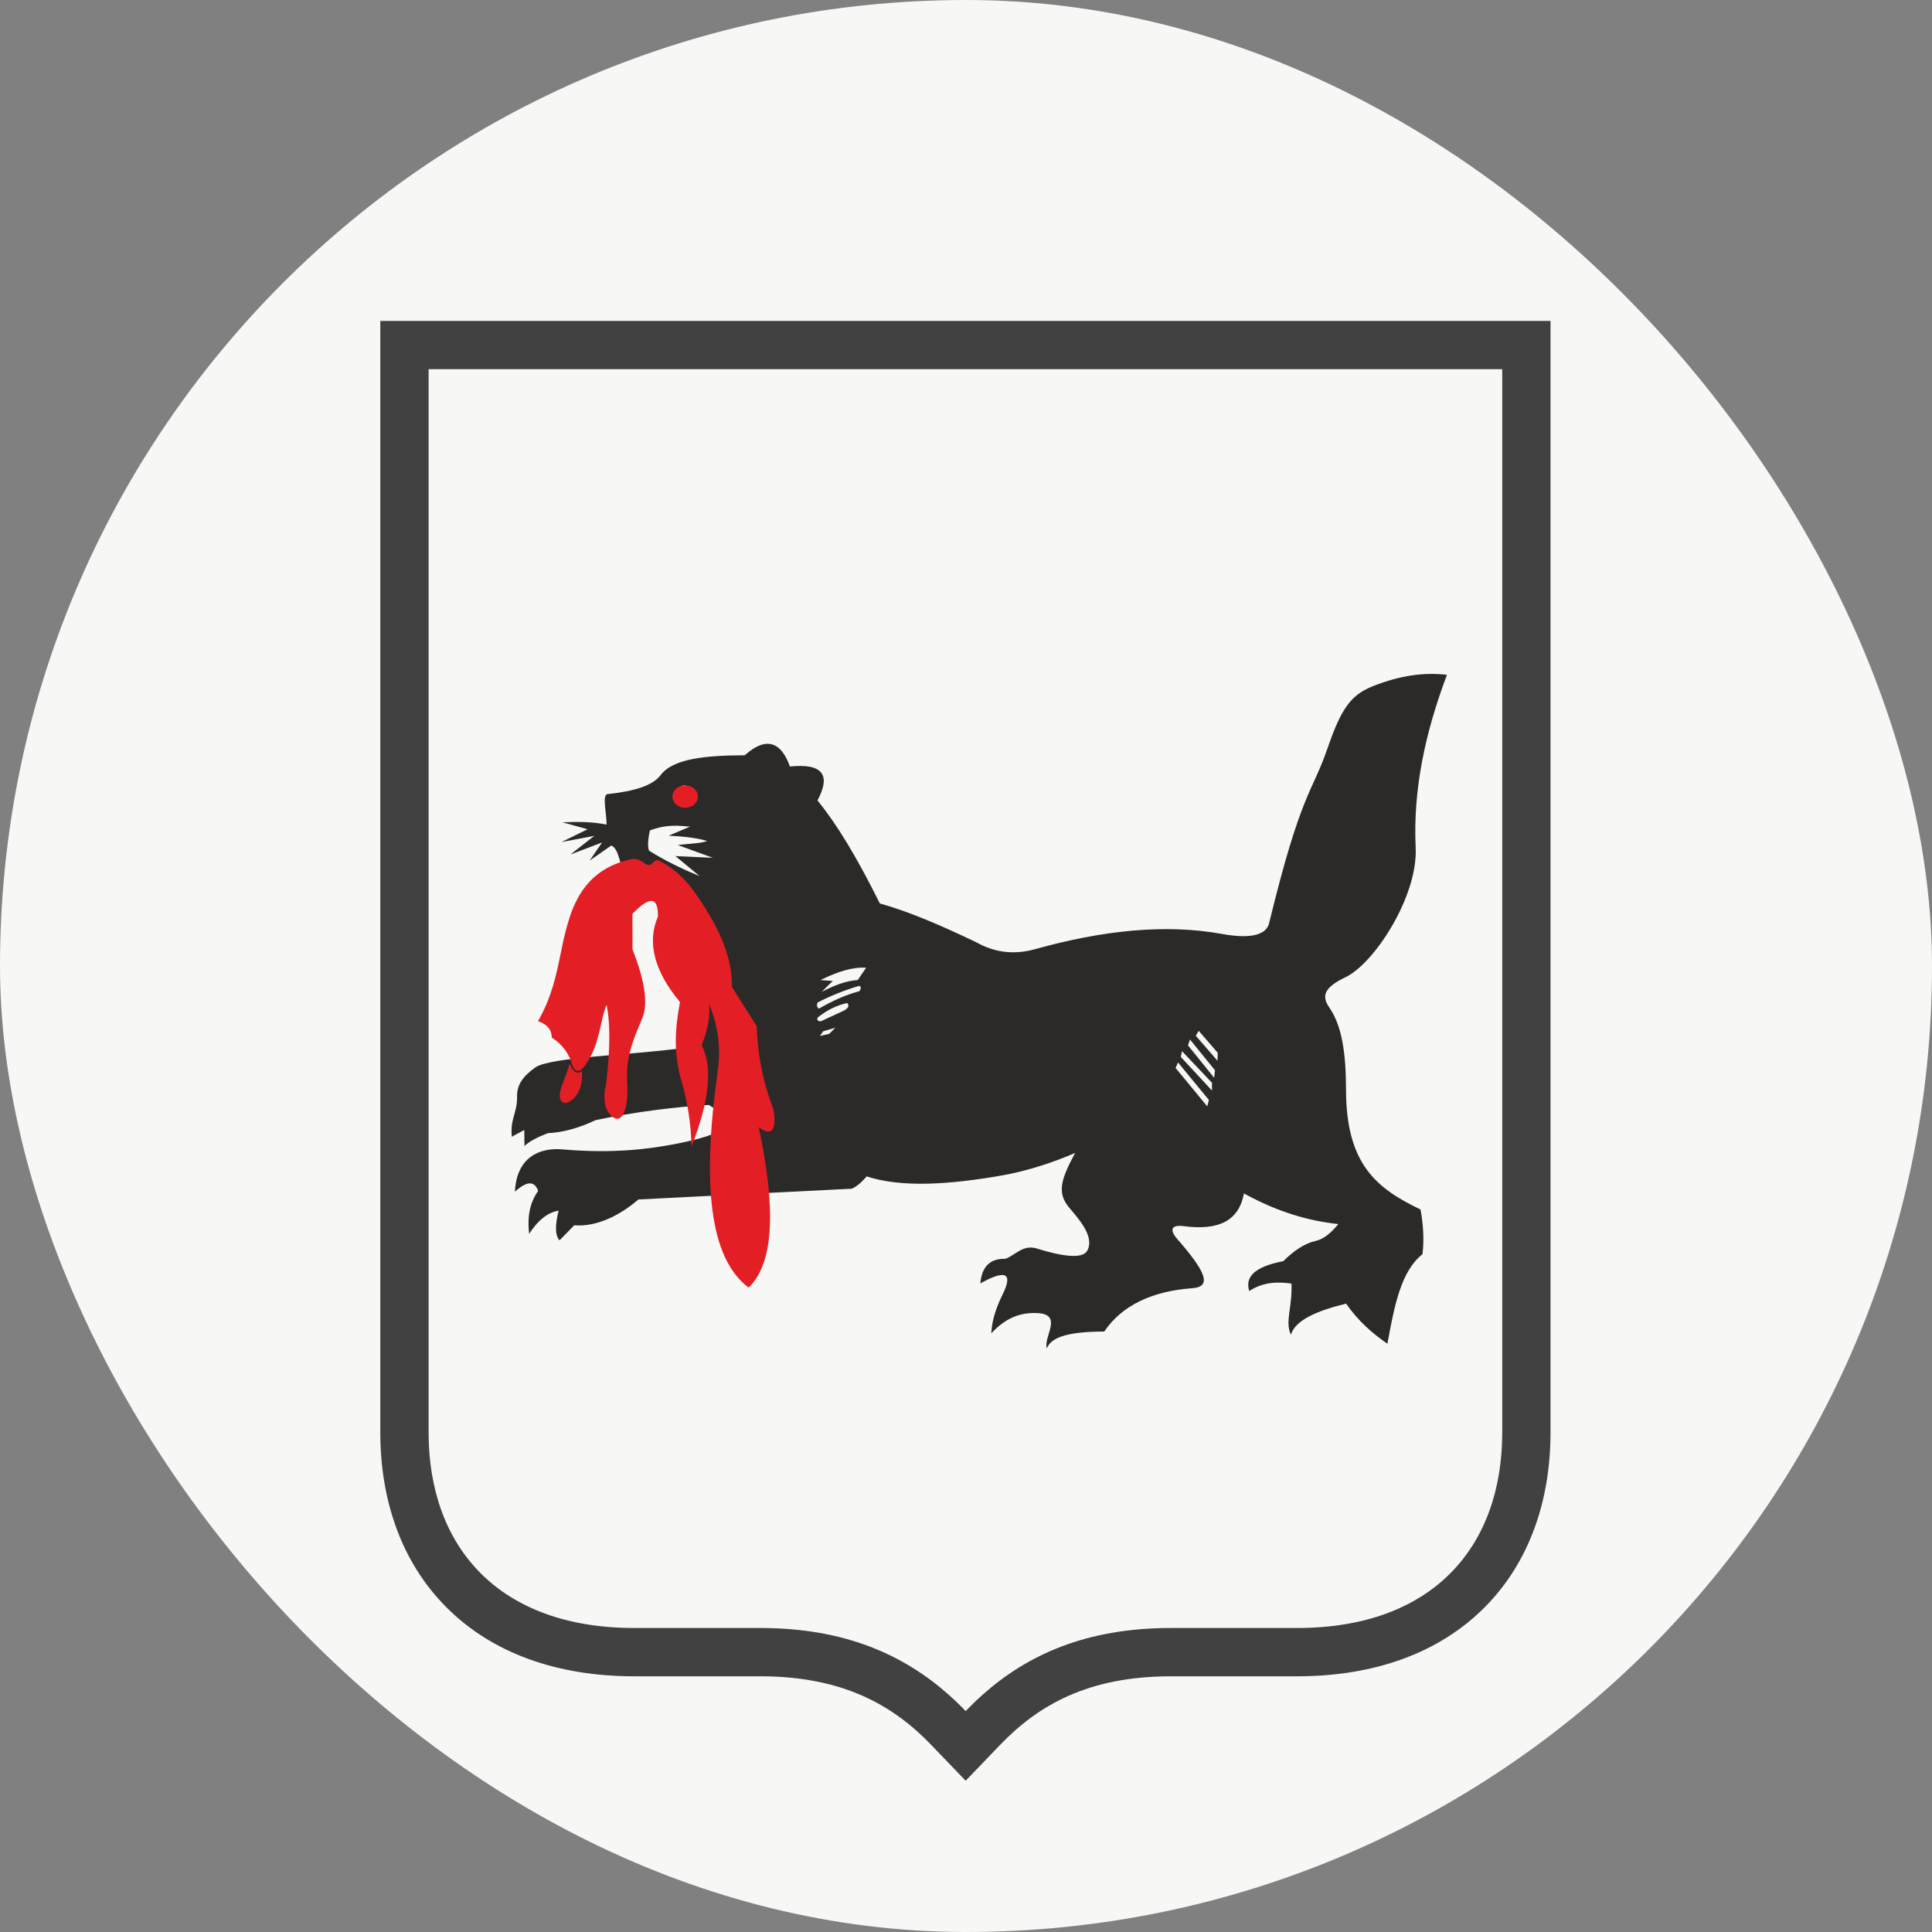
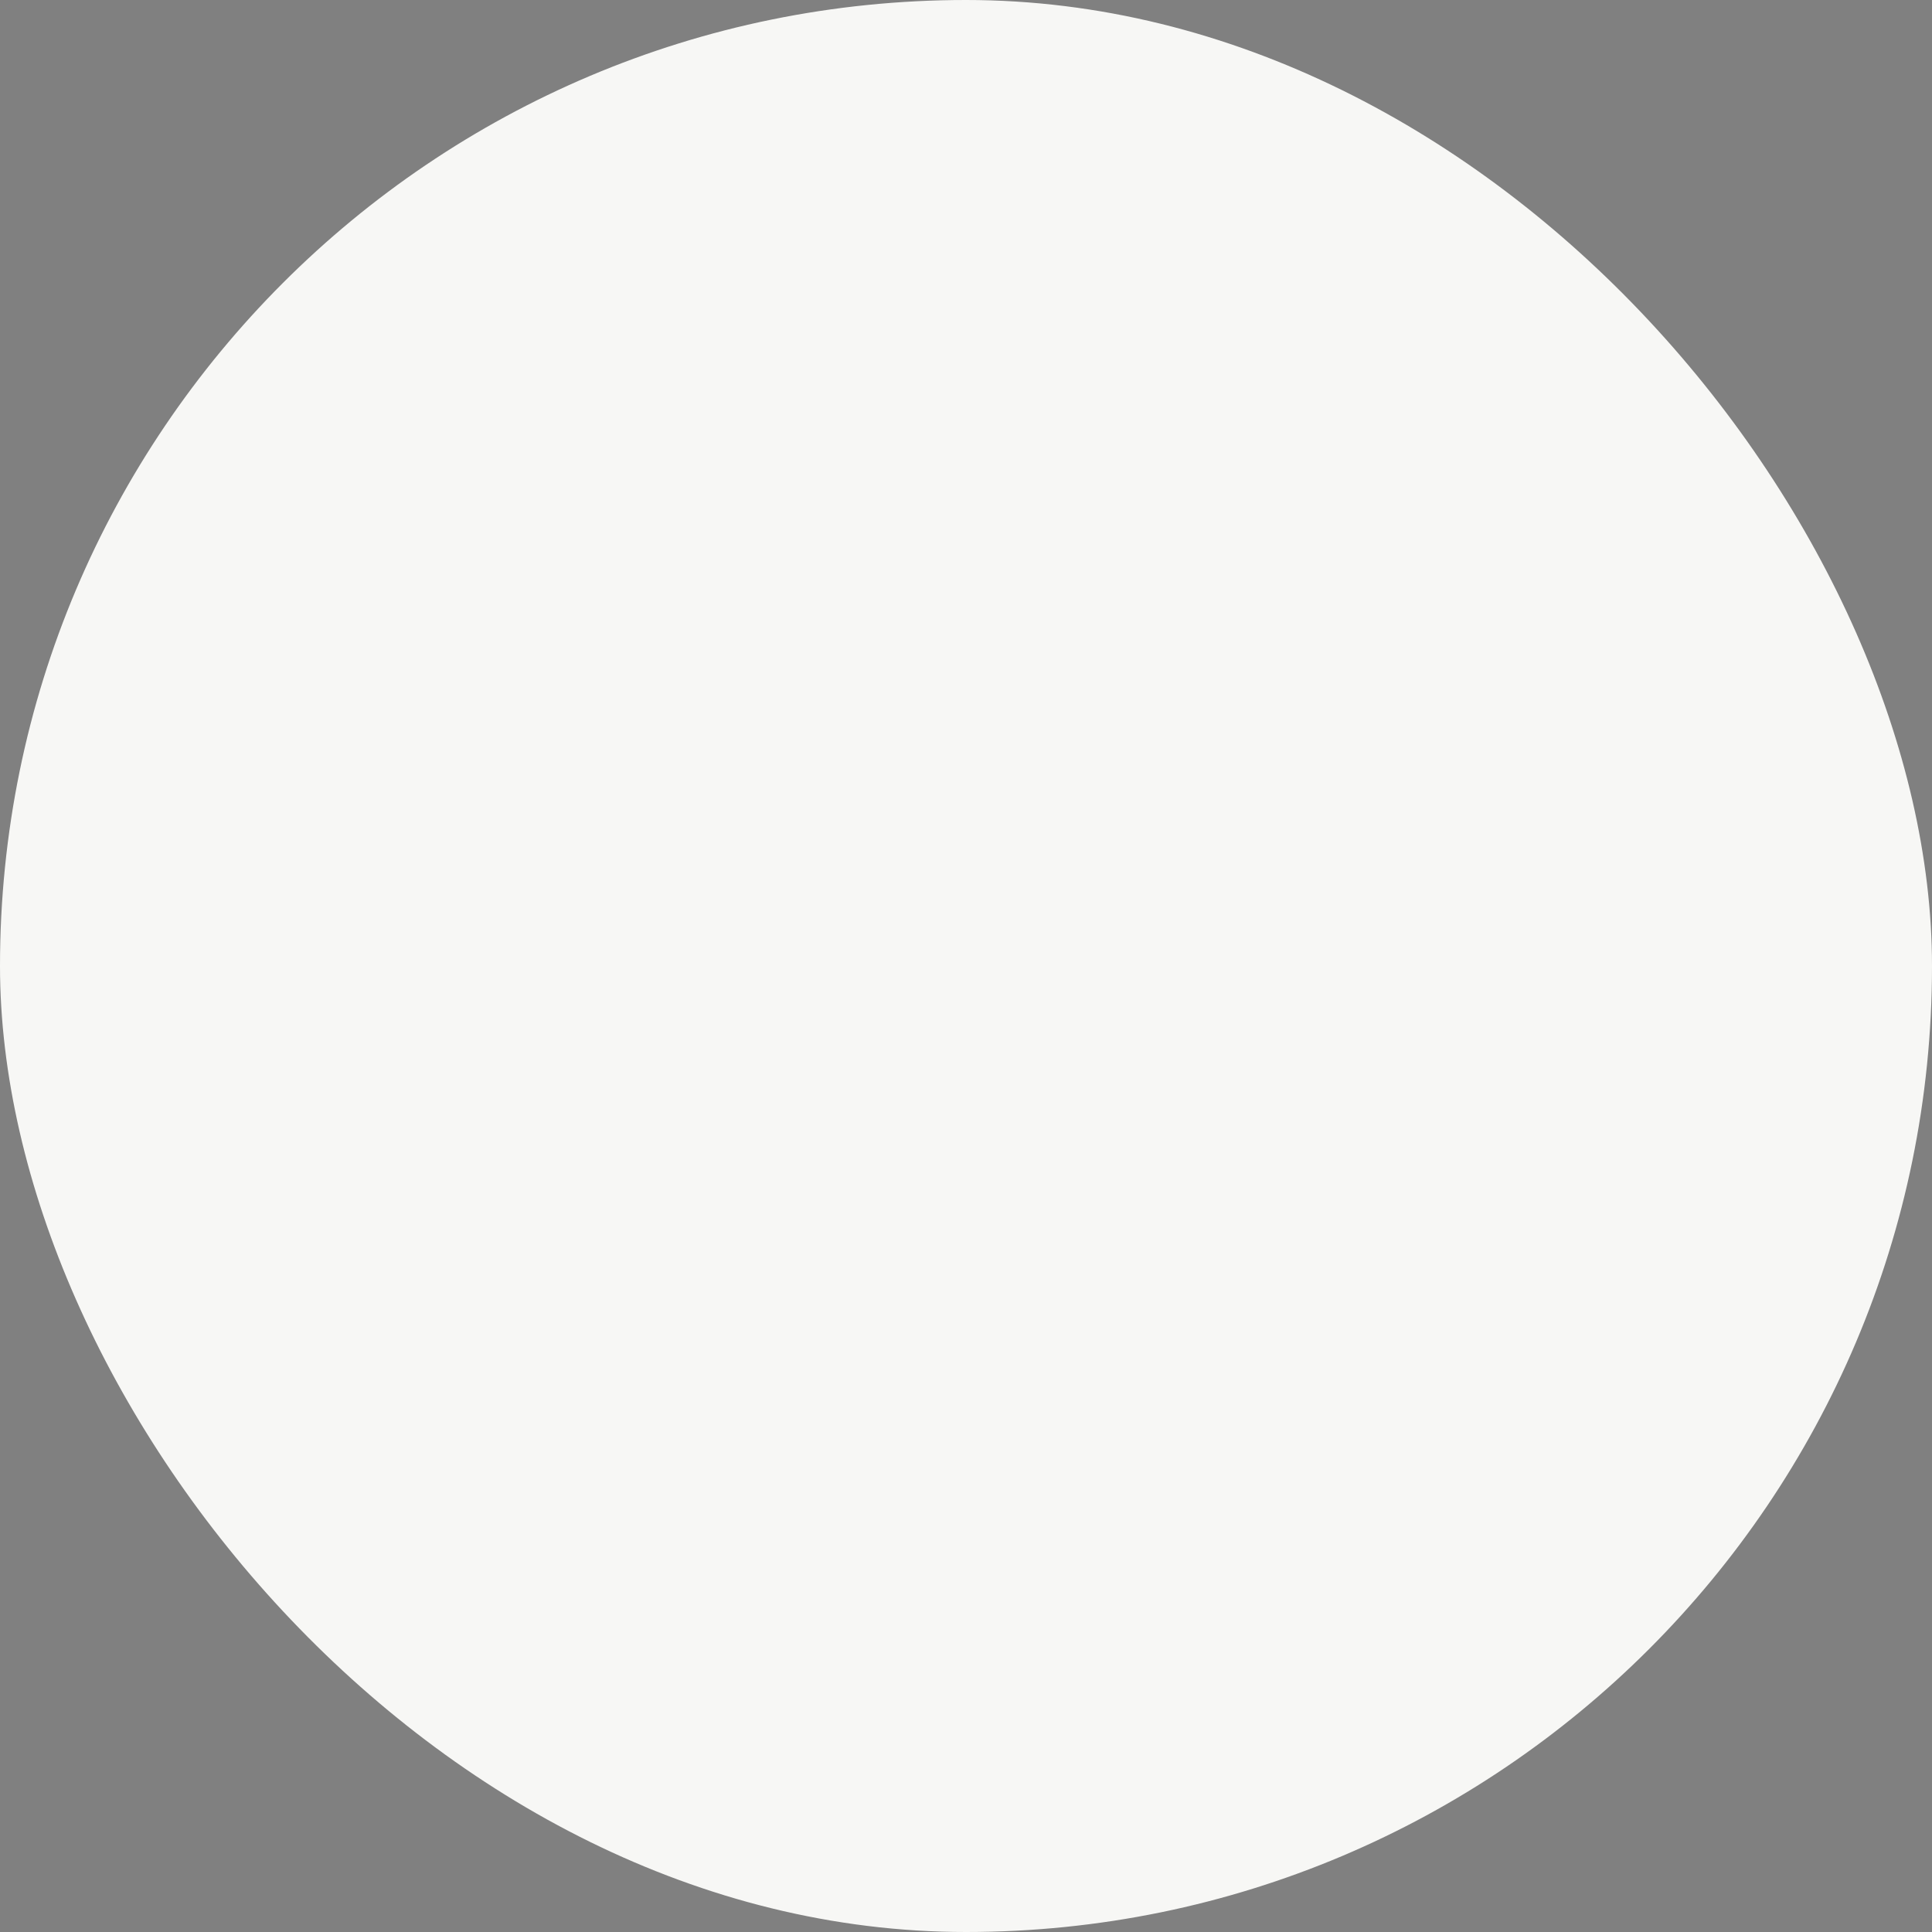
<svg xmlns="http://www.w3.org/2000/svg" width="40" height="40" viewBox="0 0 40 40" fill="none">
  <rect x="0" y="0" width="40" height="40" fill="#808080" stroke="none" />
  <rect width="40" height="40" rx="20" fill="#F7F7F5" />
  <g clip-path="url(#clip0_3572_3459)">
-     <path fill-rule="evenodd" clip-rule="evenodd" d="M32.102 6.644V29.658C32.102 31.046 31.676 32.334 30.739 33.277C29.798 34.223 28.457 34.706 26.854 34.706H24.241C22.52 34.706 21.49 35.312 20.713 36.119L19.993 36.868L19.272 36.119C18.497 35.313 17.457 34.706 15.745 34.706H13.132C11.529 34.706 10.186 34.224 9.244 33.279C8.303 32.337 7.874 31.049 7.874 29.658V6.644H32.102ZM19.641 35.087C18.727 34.276 17.512 33.706 15.745 33.706H13.132C10.328 33.706 8.874 32.033 8.874 29.658V7.644H31.102V29.658C31.102 32.03 29.658 33.706 26.854 33.706H24.241C22.468 33.706 21.26 34.274 20.349 35.083C20.225 35.193 20.107 35.308 19.993 35.426C19.881 35.309 19.764 35.196 19.641 35.087Z" fill="#414141" />
    <path fill-rule="evenodd" clip-rule="evenodd" d="M11.634 17.025C11.949 17.013 12.26 17.009 12.558 17.073C12.563 16.862 12.463 16.468 12.572 16.442C13.134 16.382 13.512 16.267 13.677 16.048C13.934 15.705 14.612 15.64 15.419 15.637C15.864 15.239 16.173 15.359 16.354 15.87C17.023 15.801 17.213 16.034 16.925 16.572C17.325 17.064 17.725 17.719 18.217 18.706C18.839 18.877 19.529 19.182 20.207 19.506C20.614 19.736 21.021 19.765 21.428 19.652C22.806 19.268 24.113 19.119 25.31 19.338C25.945 19.453 26.224 19.333 26.276 19.112C26.938 16.391 27.164 16.425 27.485 15.493C27.768 14.67 27.966 14.389 28.425 14.206C29.006 13.976 29.496 13.918 29.958 13.971C29.506 15.169 29.253 16.351 29.31 17.551C29.358 18.55 28.461 19.943 27.856 20.233C27.423 20.44 27.354 20.615 27.518 20.853C27.78 21.232 27.866 21.777 27.868 22.562C27.87 24.104 28.499 24.604 29.41 25.041C29.465 25.324 29.489 25.665 29.451 25.967C29.006 26.316 28.868 27.036 28.725 27.821C28.423 27.614 28.116 27.348 27.87 26.99C27.261 27.139 26.814 27.334 26.728 27.634C26.597 27.367 26.761 27.055 26.738 26.575C26.447 26.534 26.155 26.541 25.864 26.729C25.774 26.443 25.966 26.227 26.569 26.111C26.783 25.9 27.004 25.744 27.242 25.691C27.406 25.655 27.559 25.526 27.709 25.343C27.099 25.278 26.457 25.096 25.755 24.709C25.648 25.276 25.233 25.482 24.505 25.386C24.248 25.353 24.205 25.463 24.379 25.658C24.943 26.306 25.112 26.64 24.684 26.671C23.86 26.731 23.23 27.024 22.863 27.567C22.242 27.571 21.771 27.646 21.675 27.917C21.592 27.682 22.035 27.201 21.456 27.185C21.133 27.175 20.828 27.276 20.524 27.605C20.535 27.334 20.628 27.062 20.764 26.788C20.995 26.316 20.766 26.308 20.297 26.572C20.328 26.222 20.5 26.054 20.812 26.063C21.023 25.989 21.164 25.773 21.445 25.843C22.032 26.027 22.42 26.063 22.511 25.893C22.67 25.595 22.323 25.228 22.128 24.992C21.866 24.678 21.99 24.375 22.259 23.871C21.825 24.058 21.292 24.238 20.769 24.332C19.641 24.531 18.66 24.591 17.944 24.356C17.82 24.498 17.715 24.582 17.63 24.611L13.217 24.834C12.839 25.16 12.36 25.405 11.889 25.369L11.585 25.679C11.492 25.578 11.489 25.374 11.566 25.064C11.354 25.101 11.149 25.245 10.956 25.545C10.909 25.168 10.982 24.882 11.142 24.656C11.066 24.443 10.906 24.45 10.661 24.673C10.694 23.972 11.154 23.753 11.651 23.797C12.703 23.89 13.462 23.785 13.986 23.684C15.407 23.41 15.112 23.148 14.676 22.877C13.998 22.913 13.093 23.028 12.329 23.192C11.984 23.357 11.644 23.448 11.349 23.46C11.123 23.544 10.949 23.636 10.859 23.727L10.854 23.396L10.725 23.465L10.597 23.535C10.559 23.168 10.706 23.045 10.706 22.718C10.694 22.457 10.835 22.277 11.082 22.101C11.389 21.885 13.053 21.845 14.06 21.708L14.8 20.505L14.045 18.74L12.946 18.202C12.848 17.969 12.822 17.568 12.655 17.506L12.208 17.818L12.465 17.443L11.811 17.691L12.303 17.306L11.625 17.434L12.165 17.169L11.639 17.023L11.634 17.025ZM13.455 17.193C13.803 17.064 14.022 17.093 14.286 17.114L13.843 17.302C14.176 17.318 14.452 17.352 14.638 17.412C14.512 17.465 14.236 17.467 14.034 17.496L14.759 17.76L13.983 17.724L14.486 18.14C14.131 17.993 13.779 17.827 13.436 17.611C13.398 17.494 13.427 17.328 13.455 17.196V17.193ZM14.179 16.257C14.238 16.264 14.274 16.36 14.26 16.468C14.245 16.576 14.183 16.66 14.124 16.651C14.064 16.644 14.029 16.547 14.043 16.439C14.057 16.331 14.119 16.247 14.179 16.257ZM16.987 20.291C17.351 20.113 17.658 20.017 17.932 20.036L17.758 20.291C17.515 20.305 17.265 20.404 17.011 20.536L17.242 20.31L16.985 20.291H16.987ZM16.925 20.757C17.199 20.615 17.484 20.502 17.782 20.413C17.837 20.418 17.829 20.457 17.796 20.521C17.475 20.605 17.218 20.735 16.949 20.884C16.916 20.846 16.904 20.819 16.925 20.757ZM16.935 21.062C17.137 20.901 17.339 20.81 17.541 20.766C17.587 20.817 17.568 20.867 17.484 20.918L16.999 21.143C16.92 21.155 16.904 21.093 16.937 21.059L16.935 21.062ZM17.042 21.352L17.294 21.278L17.168 21.405L16.975 21.448L17.044 21.35L17.042 21.352ZM24.819 21.343L25.212 21.797L25.207 21.962L24.758 21.444L24.819 21.34V21.343ZM24.636 21.52L25.155 22.159L25.138 22.315L24.596 21.643L24.636 21.523V21.52ZM24.472 21.763L25.093 22.418V22.579L24.448 21.883L24.472 21.763ZM24.391 21.998L25.029 22.774L24.995 22.906L24.339 22.111L24.391 21.996V21.998Z" fill="#2B2A29" />
-     <path d="M13.077 17.787C12.298 17.955 11.972 18.447 11.787 19.011H11.789C11.705 19.265 11.655 19.51 11.605 19.757C11.514 20.198 11.423 20.643 11.139 21.143C11.325 21.203 11.42 21.316 11.425 21.482C11.646 21.624 11.787 21.818 11.851 22.063C11.941 22.267 12.06 22.19 12.241 21.847C12.345 21.646 12.4 21.406 12.447 21.197C12.482 21.038 12.514 20.897 12.56 20.807C12.627 21.146 12.643 21.624 12.553 22.411C12.472 22.759 12.515 23.004 12.698 23.134C12.889 23.268 13.015 22.925 12.986 22.447C12.958 21.926 13.062 21.628 13.296 21.086C13.431 20.764 13.334 20.262 13.096 19.659L13.093 18.922C13.453 18.545 13.629 18.564 13.622 18.977C13.386 19.52 13.557 20.125 14.079 20.747C13.974 21.302 13.938 21.811 14.119 22.418C14.233 22.822 14.307 23.256 14.317 23.737C14.678 22.819 14.766 22.106 14.528 21.638C14.645 21.34 14.714 21.052 14.676 20.781C14.833 21.146 14.94 21.607 14.859 22.183C14.536 24.488 14.678 26.039 15.499 26.659C16.042 26.14 16.056 24.964 15.709 23.338C15.98 23.532 16.083 23.41 16.014 22.973C15.804 22.414 15.692 21.909 15.666 21.244L15.154 20.433C15.162 19.76 14.847 19.153 14.44 18.557C14.252 18.279 14.019 18.01 13.646 17.82C13.588 17.791 13.553 17.826 13.518 17.86C13.501 17.877 13.483 17.895 13.462 17.904C13.421 17.923 13.378 17.895 13.327 17.86C13.262 17.817 13.183 17.764 13.077 17.787Z" fill="#E31E24" />
-     <path d="M12.049 22.171C11.953 22.26 11.863 22.186 11.794 22.022H11.792C11.758 22.157 11.718 22.257 11.682 22.349C11.654 22.418 11.629 22.483 11.608 22.555C11.546 22.779 11.646 22.906 11.815 22.793C12.015 22.661 12.068 22.392 12.049 22.171Z" fill="#E31E24" />
    <path d="M14.186 16.725C14.332 16.725 14.45 16.621 14.45 16.492C14.45 16.364 14.332 16.259 14.186 16.259C14.04 16.259 13.922 16.364 13.922 16.492C13.922 16.621 14.04 16.725 14.186 16.725Z" fill="#E31E24" />
  </g>
  <defs>
    <clipPath id="clip0_3572_3459">
-       <rect width="26" height="31" fill="white" transform="translate(7 6)" />
-     </clipPath>
+       </clipPath>
  </defs>
</svg>